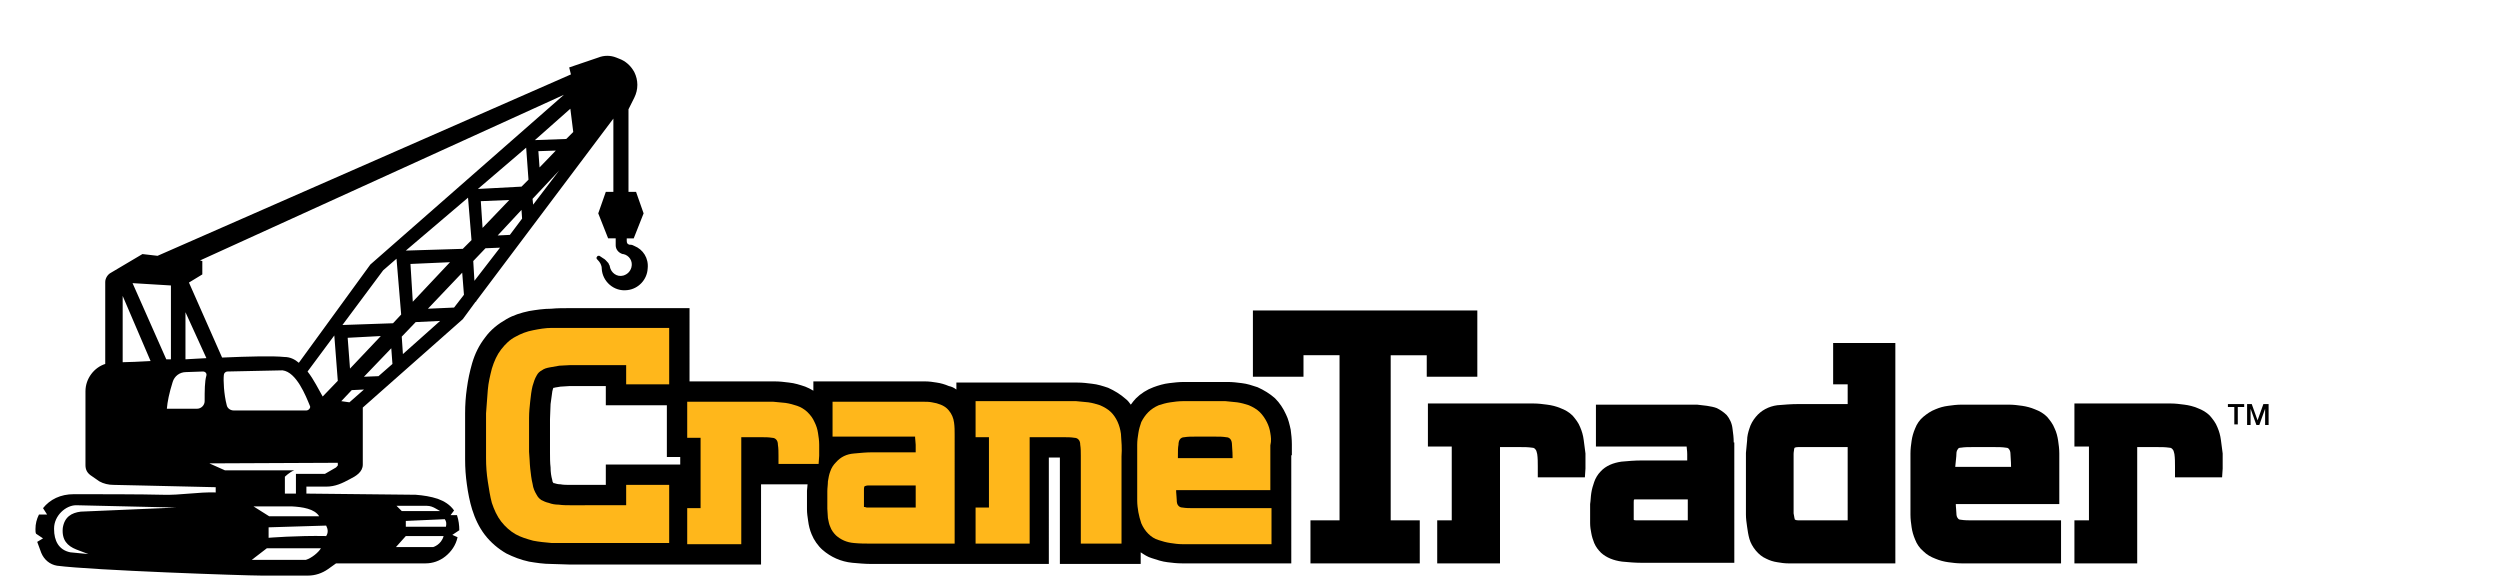
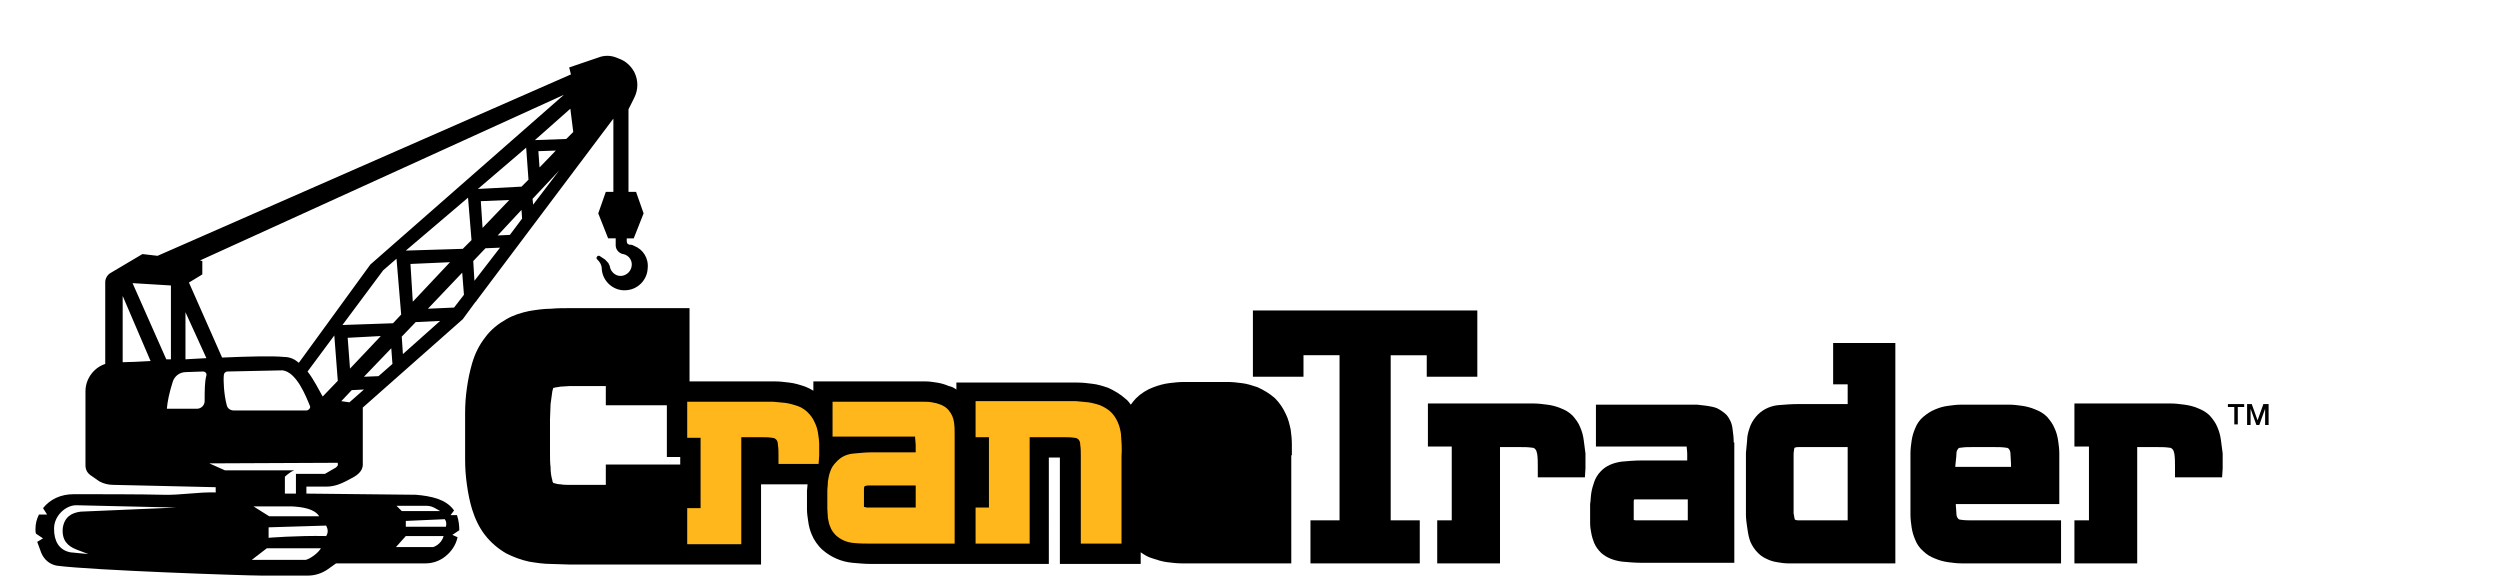
<svg xmlns="http://www.w3.org/2000/svg" version="1.1" id="Layer_1" x="0px" y="0px" viewBox="0 0 430 100" style="enable-background:new 0 0 430 100;" xml:space="preserve">
  <style type="text/css">
	.st0{fill:#FFB71B;}
</style>
  <g>
    <g>
      <g>
        <g>
          <g>
            <path d="M383.1,69.5h2.9V70h-1.1v3h-0.6v-3h-1.1V69.5z" />
            <path d="M386.4,69.5h0.9l1,2.8h0l1-2.8h0.9v3.6h-0.6v-2.8h0l-1,2.8h-0.5l-1-2.8h0v2.8h-0.6V69.5z" />
          </g>
        </g>
        <g>
          <g>
            <g>
              <path d="M245.4,64.8h8.7V53.4h-38.6v11.4h8.7v-3.7h6.2v28.4h-5v7.4h18.8v-7.4h-5V61.1h6.2V64.8z" />
              <path d="M272.4,75.7c-0.1-0.8-0.3-1.5-0.6-2.2c-0.3-0.8-0.8-1.4-1.3-2c-0.6-0.6-1.3-1-2.1-1.3c-0.7-0.3-1.5-0.5-2.3-0.6        c-0.8-0.1-1.5-0.2-2.3-0.2c-0.7,0-1.5,0-2.2,0h-16v7.4h4.1v12.7h-2.5v7.4h10.8l0,0v-20h3.6c0.6,0,1.2,0,1.9,0.1        c0.4,0,0.5,0.2,0.6,0.3c0.2,0.2,0.2,0.5,0.3,0.8c0.1,0.7,0.1,1.4,0.1,2.1v1.9h8.1l0.1-1.5l0-0.3l0-0.1v-0.1c0-0.7,0-1.3,0-2.1        C272.6,77.2,272.5,76.5,272.4,75.7z" />
              <path d="M298.2,76.1c0-0.8-0.1-1.6-0.2-2.3c-0.1-1-0.5-1.8-1-2.4c-0.5-0.5-1.1-0.9-1.7-1.2c-0.5-0.2-1.1-0.3-1.7-0.4        c-0.6-0.1-1.1-0.1-1.7-0.2c-0.5,0-1,0-1.5,0h-15.9v7.2h15.6c0,0.3,0.1,0.7,0.1,1.3v1.1h-7.9c-1.1,0-2.3,0.1-3.4,0.2        c-1.4,0.2-2.7,0.7-3.6,1.7l0,0l0,0c-0.5,0.5-0.9,1.2-1.1,1.8c-0.2,0.6-0.4,1.2-0.5,1.9c-0.1,0.6-0.1,1.3-0.2,1.9        c0,0.6,0,1.2,0,1.7c0,0.5,0,1,0,1.6c0,0.6,0.1,1.2,0.2,1.7c0.1,0.6,0.3,1.2,0.5,1.7c0.3,0.7,0.7,1.2,1.2,1.7        c0.9,0.8,2.1,1.3,3.6,1.5c1.1,0.1,2.2,0.2,3.3,0.2h16l0,0V76.1z M290.2,89.5h-8.6c-0.3,0-0.5,0-0.6-0.1c0,0,0-0.1,0-0.1        c0-0.3,0-0.6,0-1c0-0.5,0-1.4,0-1.9c0-0.3,0-0.4,0.1-0.5c0.1,0,0.2,0,0.5,0h8.7V89.5z" />
              <path d="M326.1,59h-10.8v7.1h2.5v3.4h-8.5c-1.2,0-2.4,0.1-3.6,0.2c-1.5,0.2-2.8,0.9-3.7,2c-0.5,0.6-0.9,1.3-1.1,2        c-0.2,0.6-0.4,1.3-0.4,2.1c-0.1,0.7-0.1,1.4-0.2,2.1c0,0.7,0,1.3,0,2v6.6c0,0.7,0,1.3,0,2c0,0.7,0.1,1.4,0.2,2.1        c0.1,0.7,0.2,1.4,0.4,2.1c0.2,0.7,0.6,1.4,1.1,2c0.5,0.6,1.1,1.1,1.8,1.4c0.6,0.3,1.2,0.5,1.9,0.6c0.6,0.1,1.2,0.2,1.9,0.2        c0.6,0,1.2,0,1.7,0h16.7l0,0V59z M317.9,89.5h-8.5c-0.5,0-0.6-0.1-0.6-0.1c0,0-0.1,0-0.1-0.1c-0.1-0.3-0.1-0.6-0.2-1        c0-0.5,0-1.1,0-1.7v-6.9c0-0.6,0-1.1,0-1.6c0-0.4,0.1-0.7,0.1-0.9c0-0.1,0.1-0.2,0.1-0.2v0c0,0,0.2-0.1,0.6-0.1h8.5V89.5z" />
              <path d="M339.2,89.5c-0.6,0-1.3,0-1.9-0.1c-0.4,0-0.5-0.2-0.5-0.2c-0.2-0.2-0.3-0.5-0.3-0.9c0-0.5-0.1-1-0.1-1.6h17.8V80        c0-0.7,0-1.3,0-2c0-0.8-0.1-1.5-0.2-2.2c-0.1-0.7-0.3-1.5-0.6-2.1c-0.3-0.8-0.8-1.4-1.3-2c-0.6-0.6-1.3-1-2.1-1.3        c-0.7-0.3-1.5-0.5-2.2-0.6c-0.7-0.1-1.5-0.2-2.3-0.2c-0.7,0-1.4,0-2.1,0h-3.9c-0.7,0-1.4,0-2.1,0c-0.8,0-1.6,0.1-2.3,0.2        c-0.8,0.1-1.5,0.3-2.2,0.6c-0.8,0.3-1.5,0.8-2.1,1.3c-0.6,0.5-1.1,1.2-1.4,2c-0.3,0.7-0.5,1.4-0.6,2.1        c-0.1,0.7-0.2,1.4-0.2,2.2c0,0.7,0,1.4,0,2v6.5c0,0.7,0,1.3,0,2c0,0.8,0.1,1.5,0.2,2.2c0.1,0.7,0.3,1.4,0.6,2.1        c0.3,0.8,0.8,1.5,1.4,2c0.6,0.6,1.3,1,2.1,1.3c0.7,0.3,1.5,0.5,2.2,0.6c0.7,0.1,1.5,0.2,2.3,0.2c0.7,0,1.4,0,2.1,0h15v-7.4        H339.2z M336.5,78.1c0-0.4,0.1-0.7,0.3-0.9c0-0.1,0.2-0.2,0.5-0.2c0.6-0.1,1.3-0.1,1.9-0.1h3.9c0.6,0,1.3,0,1.9,0.1        c0.4,0,0.5,0.2,0.5,0.2c0.2,0.2,0.3,0.5,0.3,0.9c0,0.5,0.1,1.1,0.1,2.2h-9.6C336.4,79.1,336.5,78.6,336.5,78.1z" />
              <path d="M382,75.7c-0.1-0.8-0.3-1.5-0.6-2.2c-0.3-0.8-0.8-1.4-1.3-2c-0.6-0.6-1.3-1-2.1-1.3c-0.7-0.3-1.5-0.5-2.3-0.6        c-0.8-0.1-1.5-0.2-2.3-0.2c-0.7,0-1.5,0-2.2,0h-14.4v7.4h2.5v12.7h-2.5v7.4h10.8l0,0v-20h3.6c0.6,0,1.2,0,1.9,0.1        c0.4,0,0.5,0.2,0.6,0.3c0.2,0.2,0.2,0.5,0.3,0.8c0.1,0.7,0.1,1.4,0.1,2.1v1.9h8.1l0.1-1.5l0-0.3l0-0.1v-0.1c0-0.7,0-1.3,0-2.1        C382.2,77.2,382.1,76.5,382,75.7z" />
            </g>
          </g>
          <path d="M222.2,78.3c0-0.6,0-1.3,0-1.9c0-0.9-0.1-1.7-0.2-2.5c-0.2-0.9-0.4-1.8-0.8-2.6c-0.5-1.1-1.1-2-1.9-2.8l0,0l0,0      c-0.9-0.8-1.9-1.4-3-1.9c-0.9-0.3-1.8-0.6-2.7-0.7c-0.8-0.1-1.6-0.2-2.4-0.2c-0.7,0-1.3,0-2,0h-3.6c-0.6,0-1.3,0-2,0      c-0.8,0-1.7,0.1-2.5,0.2c-0.9,0.1-1.9,0.4-2.7,0.7c-1.1,0.4-2.2,1.1-3,1.9c-0.3,0.3-0.6,0.7-0.9,1.1c-0.3-0.4-0.5-0.7-0.9-1l0,0      l0,0c-0.9-0.8-1.9-1.4-3-1.9c-0.9-0.3-1.8-0.6-2.8-0.7c-0.8-0.1-1.6-0.2-2.5-0.2c-0.7,0-1.4,0-2.1,0h-18.7V67      c-0.4-0.3-0.8-0.5-1.3-0.6c-0.7-0.3-1.4-0.5-2.1-0.6c-0.6-0.1-1.3-0.2-2-0.2c-0.5,0-1,0-1.5,0h-17.7v1.6      c-0.5-0.3-0.9-0.5-1.4-0.7c-0.9-0.3-1.8-0.6-2.8-0.7c-0.8-0.1-1.6-0.2-2.5-0.2c-0.7,0-1.4,0-2.1,0h-12.5V53H98      c-1.1,0-2.2,0-3.2,0.1c-1.3,0-2.6,0.2-3.8,0.4c-1.4,0.3-2.7,0.7-3.9,1.4c-1.4,0.8-2.7,1.8-3.7,3.2c-1,1.3-1.7,2.7-2.2,4.4      c-0.4,1.4-0.7,2.8-0.9,4.3c-0.2,1.4-0.3,2.8-0.3,4.3c0,1.3,0,2.7,0,3.9c0,1.3,0,2.6,0,4c0,1.5,0.1,2.9,0.3,4.3      c0.2,1.5,0.5,3,0.9,4.3c0.5,1.6,1.2,3.1,2.2,4.4c1,1.3,2.3,2.4,3.7,3.2c1.2,0.6,2.5,1.1,3.9,1.4c1.2,0.2,2.5,0.4,3.8,0.4      c1.1,0,2.2,0.1,3.2,0.1h32.9V83.3h8c0,0.4-0.1,0.8-0.1,1.1c0,0.6,0,1.1,0,1.7c0,0.5,0,1,0,1.5c0,0.7,0.1,1.3,0.2,2      c0.1,0.8,0.3,1.6,0.6,2.3c0.4,1,1.1,2,1.9,2.7c1.4,1.2,3.1,2,5.1,2.2c1.1,0.1,2.2,0.2,3.3,0.2h30.5V78.7h1.9v18.3h13.9V95      c0.6,0.4,1.2,0.8,1.9,1c0.9,0.3,1.8,0.6,2.7,0.7c0.8,0.1,1.6,0.2,2.5,0.2c0.7,0,1.4,0,2,0h16.8V78.3z M104.2,79.9v3.5H98      c-0.5,0-1.1,0-1.6-0.1c-0.4,0-0.8-0.1-1.1-0.2c0,0-0.1,0-0.1,0C95.1,83,95,82.8,95,82.6c-0.2-0.7-0.3-1.4-0.3-2.2      c-0.1-0.8-0.1-1.7-0.1-2.6c0-1,0-1.9,0-2.9c0-0.9,0-1.8,0-2.8c0-0.9,0.1-1.8,0.1-2.6c0.1-0.8,0.2-1.5,0.3-2.2      c0.1-0.3,0.1-0.5,0.2-0.6c0,0,0.1,0,0.1,0c0.3-0.1,0.7-0.1,1.1-0.2c0.5,0,1.1-0.1,1.6-0.1h6.2v3.3h10.5v8.9h2.3v1.3H104.2z" />
        </g>
      </g>
      <g>
-         <path class="st0" d="M115.1,66.3v-9.9H98c-1,0-2.1,0-3.1,0c-1.1,0-2.2,0.2-3.2,0.4c-1.1,0.2-2.1,0.6-3,1.1     c-1,0.5-1.8,1.3-2.5,2.2c-0.7,0.9-1.2,2-1.6,3.3c-0.3,1.2-0.6,2.4-0.7,3.7c-0.1,1.3-0.2,2.6-0.3,4c0,1.3,0,2.6,0,3.8     c0,1.2,0,2.6,0,3.9c0,1.4,0.1,2.7,0.3,4c0.2,1.3,0.4,2.6,0.7,3.7c0.4,1.2,0.9,2.3,1.6,3.2c0.7,0.9,1.6,1.7,2.5,2.2     c0.9,0.5,1.9,0.8,3,1.1c1,0.2,2.1,0.3,3.2,0.4c1,0,2.1,0,3.1,0h17.1V83.4h-7.4v3.5H98c-0.6,0-1.2,0-1.9-0.1     c-0.6,0-1.2-0.1-1.7-0.3c-0.5-0.1-0.9-0.3-1.3-0.5c-0.3-0.2-0.6-0.5-0.8-0.9c-0.3-0.5-0.6-1.1-0.7-1.9c-0.2-0.8-0.3-1.7-0.4-2.6     c-0.1-0.9-0.1-1.9-0.2-2.9c0-1,0-2,0-2.9c0-0.9,0-1.9,0-2.9c0-1,0.1-2,0.2-2.9c0.1-0.9,0.2-1.8,0.4-2.6c0.2-0.7,0.4-1.3,0.7-1.8     c0.2-0.4,0.5-0.7,0.9-0.9c0.4-0.3,0.8-0.4,1.3-0.5c0.5-0.1,1.1-0.2,1.7-0.3c0.6,0,1.3-0.1,1.9-0.1h9.6v3.3H115.1z" />
        <path class="st0" d="M132.8,75.3c0.4,0,0.6,0.2,0.7,0.3c0.2,0.2,0.3,0.5,0.3,0.9c0.1,0.6,0.1,1.3,0.1,1.9v1.4h6.9l0.1-1.4l0,0     c0-0.6,0-1.2,0-1.9c0-0.7-0.1-1.4-0.2-2c-0.1-0.7-0.3-1.3-0.6-1.9c-0.3-0.7-0.7-1.2-1.2-1.7c-0.5-0.5-1.2-0.9-1.8-1.1     c-0.6-0.2-1.3-0.4-2-0.5c-0.7-0.1-1.4-0.1-2.1-0.2c-0.7,0-1.3,0-2,0h-12.8v6.2h2.3v12.1h-2.3v6.2h9.3V75.2h3.6     C131.6,75.2,132.2,75.2,132.8,75.3z" />
        <path class="st0" d="M142.3,84.5c0,0.5,0,1.1,0,1.6c0,0.5,0,0.9,0,1.4c0,0.5,0.1,1.1,0.1,1.6c0.1,0.5,0.2,1.1,0.4,1.5     c0.2,0.6,0.6,1.1,1,1.5c0.8,0.7,1.8,1.2,3.1,1.3c1,0.1,2,0.1,3,0.1h14.3V74.8c0-0.7,0-1.4-0.1-2.1c-0.1-0.8-0.4-1.5-0.9-2.1     c-0.4-0.5-0.9-0.8-1.4-1c-0.5-0.2-0.9-0.3-1.5-0.4c-0.5-0.1-1-0.1-1.5-0.1c-0.5,0-0.9,0-1.4,0h-14.2v6h14.2l0,0.2     c0,0.3,0.1,0.8,0.1,1.2v1.3H150c-1,0-2,0.1-3.1,0.2c-1.3,0.1-2.3,0.6-3.1,1.5c-0.5,0.5-0.8,1-1,1.6c-0.2,0.5-0.3,1.1-0.4,1.7     C142.4,83.4,142.3,83.9,142.3,84.5z M148.6,84.2c0-0.2,0-0.4,0.1-0.5l0-0.1l0.1,0c0.1,0,0.2-0.1,0.5-0.1h8.2v3.8h-8.1     c-0.3,0-0.5,0-0.6-0.1l-0.2,0l0-0.2c0,0,0-0.1,0-0.1c0-0.3,0-0.6,0-1C148.6,85.5,148.6,84.6,148.6,84.2z" />
        <path class="st0" d="M184.8,75.3c0.4,0,0.6,0.2,0.7,0.3c0.2,0.2,0.3,0.5,0.3,0.9c0.1,0.6,0.1,1.3,0.1,1.9v15.1h7v-15     c0.1-1.3,0-2.6-0.1-3.9c-0.2-1.5-0.8-2.8-1.7-3.7c-0.5-0.5-1.2-0.9-1.9-1.2c-0.6-0.2-1.3-0.4-2-0.5c-0.7-0.1-1.4-0.1-2.1-0.2     c-0.7,0-1.4,0-2,0h-15.3v6.2h2.3v12.1h-2.3v6.2h9.3V75.2h6C183.6,75.2,184.2,75.2,184.8,75.3z" />
-         <path class="st0" d="M218.5,74.5c-0.1-0.7-0.3-1.3-0.6-1.9c-0.3-0.6-0.7-1.2-1.2-1.7c-0.5-0.5-1.2-0.9-1.9-1.2     c-0.6-0.2-1.3-0.4-2-0.5c-0.7-0.1-1.3-0.1-2-0.2c-0.7,0-1.3,0-1.9,0h-3.6c-0.6,0-1.3,0-1.9,0c-0.7,0-1.4,0.1-2.1,0.2     c-0.7,0.1-1.4,0.3-2,0.5c-0.7,0.3-1.3,0.7-1.8,1.2c-0.5,0.5-0.9,1.1-1.2,1.7c-0.2,0.6-0.4,1.2-0.5,1.9c-0.1,0.6-0.2,1.3-0.2,2     c0,0.6,0,1.3,0,1.8v5.9c0,0.6,0,1.2,0,1.9c0,0.7,0.1,1.4,0.2,2c0.1,0.6,0.3,1.3,0.5,1.9c0.3,0.7,0.7,1.3,1.2,1.8     c0.5,0.5,1.1,0.9,1.8,1.1c0.6,0.2,1.3,0.4,2,0.5c0.7,0.1,1.3,0.2,2.1,0.2c0.7,0,1.3,0,1.9,0h13.4v-6.2h-13.5     c-0.6,0-1.2,0-1.8-0.1c-0.4,0-0.6-0.2-0.7-0.3c-0.2-0.2-0.3-0.5-0.3-1c0-0.5-0.1-1-0.1-1.4l0-0.3h16.2v-5.9c0-0.6,0-1.2,0-1.8     C218.7,75.8,218.6,75.1,218.5,74.5z M202.6,78.8l0-0.3c0-1,0-1.5,0.1-2c0-0.4,0.1-0.8,0.3-1c0.1-0.1,0.3-0.3,0.7-0.3     c0.6-0.1,1.2-0.1,1.8-0.1h3.6c0.6,0,1.2,0,1.8,0.1c0.4,0,0.6,0.2,0.7,0.3c0.2,0.2,0.3,0.6,0.3,1c0,0.5,0.1,1,0.1,2l0,0.3H202.6z" />
      </g>
    </g>
    <path d="M109.1,42.3c-0.2-0.1-0.4-0.2-0.6-0.2c-0.1,0-0.1,0-0.2,0c-0.4-0.1-0.5-0.3-0.5-0.7V41h1.2l1.7-4.3l-1.3-3.7h-1.3V18.8l1-2   c0.7-1.4,0.7-3,0-4.4l0,0c-0.6-1.1-1.5-1.9-2.6-2.3L106,9.9c-1-0.4-2.1-0.4-3.1,0l-5,1.7l0.3,1.2L27.1,44l-2.6-0.3l-5.4,3.2   c-0.6,0.3-1,1-1,1.6v14.1c-1.9,0.6-3.4,2.5-3.4,4.7v12.7c0,0.8,0.3,1.4,1.1,1.9c0.4,0.3,0.9,0.6,1.3,0.9c0.7,0.4,1.6,0.6,2.4,0.6   l4.6,0.1l13,0.3v0.9c-3-0.1-6.1,0.5-9.1,0.4C24.6,85,16.2,85,12.7,85c-2.3,0-4.1,0.9-5.3,2.4l0.7,1.1H6.7c-0.4,0.8-0.6,1.6-0.6,2.5   c0,0.3,0,0.6,0.1,0.8l1.2,0.8l-1,0.6c0.1,0.3,0.4,1.1,0.7,1.9c0.5,1.2,1.5,2,2.7,2.2c6.1,0.8,32.3,1.7,35.1,1.7h8.1   c1.2,0,2.4-0.4,3.4-1.1l1.4-1c0.9,0,11.1,0,15.4,0c1.2,0,2.4-0.4,3.4-1.2c1-0.8,1.8-1.9,2.1-3.3L77.8,92l1.2-0.8   c0-0.8-0.1-1.7-0.4-2.6h-1.1c0,0,0.6-0.8,0.6-0.8c-0.7-1-1.7-1.6-2.8-2c-1.2-0.4-2.5-0.6-3.8-0.7l-18.8-0.2v-1.2c0,0,3.4,0,3.4,0   c1.6,0,2.8-0.6,4.1-1.3c1-0.5,2.2-1.2,2.2-2.5v-9.8l17.2-15.2l2.2-3l0.1,0l0-0.1l23.6-31.4v12.6h-1.3l-1.3,3.7l1.7,4.3h1.3v1.2   c0,0.7,0.5,1.3,1.2,1.5c0,0,0.1,0,0.1,0c1,0.2,1.7,1.2,1.4,2.3c-0.2,0.7-0.7,1.2-1.4,1.4c-1.1,0.3-2.1-0.5-2.3-1.5   c0-0.2-0.1-0.3-0.2-0.5c0-0.1-0.1-0.2-0.2-0.3c-0.2-0.2-0.4-0.5-0.8-0.7c-0.3-0.2-0.6-0.4-0.6-0.4c-0.1,0-0.1,0-0.2,0   c-0.1,0-0.2,0.1-0.3,0.3c0,0.1,0,0.2,0.1,0.3c0,0,0.1,0.1,0.1,0.1c0.4,0.4,0.7,0.9,0.7,1.5c0.1,2.2,2.1,4,4.4,3.7   c1.9-0.2,3.4-1.8,3.5-3.7C111.6,44.4,110.6,42.9,109.1,42.3z M13.1,94.5l2.1,0.8L12.1,95c-2-0.4-2.8-2-2.8-4v-0.1c0-2.2,2-4,3.8-4   l17.2,0.4L13.9,88c-1.6,0.2-2.8,0.9-3.1,2.8C10.6,92.9,11.6,93.9,13.1,94.5z M76.7,90.6h-6.9v-1l6.7-0.3   C76.8,89.7,76.8,90.1,76.7,90.6z M73.4,87c0.6,0,1.1,0.2,1.6,0.5l0.7,0.4h-6.6L68.2,87H73.4z M69.8,92.2h6.5   c-0.4,1.5-1.8,1.9-1.8,1.9h-6.4L69.8,92.2z M87.7,40.4l-2.1,0.1l4.1-4.4l0.1,1.5L87.7,40.4z M65.1,64.7l-2.5,0.1l4.7-4.9l0.2,2.7   L65.1,64.7z M52.9,63.9l4.6-6.2l0.6,7.8l-2.6,2.7C54.8,67,54,65.3,52.9,63.9z M52.7,70.6H40.2c-0.6,0-1.1-0.4-1.2-0.9   c-0.5-1.9-0.6-4.3-0.5-5.2c0-0.3,0.3-0.6,0.6-0.6l9.5-0.2c2.4,0.3,4,4.4,4.7,6.1C53.5,70.1,53.1,70.6,52.7,70.6z M58.7,56.1   L58.7,56.1l0,0.3L58.7,56.1z M92.6,26l3-0.1l-2.8,2.9L92.6,26z M89.7,32.1l-7.5,0.4l8.3-7.1l0.4,5.5L89.7,32.1z M82.7,34.6l4.9-0.2   L83,39.2L82.7,34.6z M79.6,42.8l-9.8,0.3l10.7-9.1l0.6,7.3L79.6,42.8z M70.6,45.4l6.8-0.3l-6.4,6.8L70.6,45.4z M67.6,55.6l-8.7,0.3   l7-9.4l2.3-2l0.8,9.6L67.6,55.6z M59.8,58.1l5.7-0.3l-5.3,5.6L59.8,58.1z M69.1,57.9l2.4-2.5l4.2-0.2l-6.4,5.7L69.1,57.9z    M98.6,22.7l-1.2,1.2L92,24.1l6.1-5.4L98.6,22.7z M34.4,44.8L97,16.3L63.7,45.5L51.4,62.4c-0.7-0.6-1.5-1-2.5-1   c-1.9-0.2-6.1-0.1-10.7,0.1l-5.7-12.9l2.3-1.4v-2.3L34.4,44.8z M31.9,53.7l3.6,7.9c-1.2,0.1-2.4,0.1-3.6,0.2V53.7z M21.1,62.3V50.9   l4.8,11.2C23.9,62.2,22.2,62.3,21.1,62.3z M22.8,48.7l6.6,0.4v12.7c-0.3,0-0.6,0-0.8,0L22.8,48.7z M35.2,69c0,0.7-0.6,1.3-1.3,1.3   l-5.2,0c0.1-1.2,0.4-2.7,1-4.6c0.3-1,1.2-1.7,2.3-1.7l2.9-0.1c0.4,0,0.7,0.3,0.6,0.7C35.2,65.6,35.2,67.2,35.2,69z M52.6,96.3   l-9.3,0l2.6-2h8.9l0.4,0C54.8,95,53.6,96,52.6,96.3z M56.1,92.2c-5-0.1-9.9,0.3-9.9,0.3v-1.8l9.9-0.3C56.4,91,56.5,91.6,56.1,92.2z    M54.9,88.8h-8.6l-2.7-1.7h6.6C52,87.2,54.1,87.5,54.9,88.8z M57.8,80.4l-1.9,1.1h-5v3.4H49v-2.9c0,0,0.8-0.8,1.6-1.1H38.7   l-2.7-1.2l22.1-0.1l0,0.3C58.2,80,58,80.2,57.8,80.4z M60.1,69.2L58.7,69l1.8-1.9l2.1-0.1L60.1,69.2z M78.1,52.9l-4.5,0.2l5.9-6.2   l0.3,3.8L78.1,52.9z M81.4,44.9l2.1-2.2l2.5-0.1l-4.4,5.7L81.4,44.9z M91.7,35.2l-0.1-1l4.6-4.9L91.7,35.2z" />
  </g>
</svg>